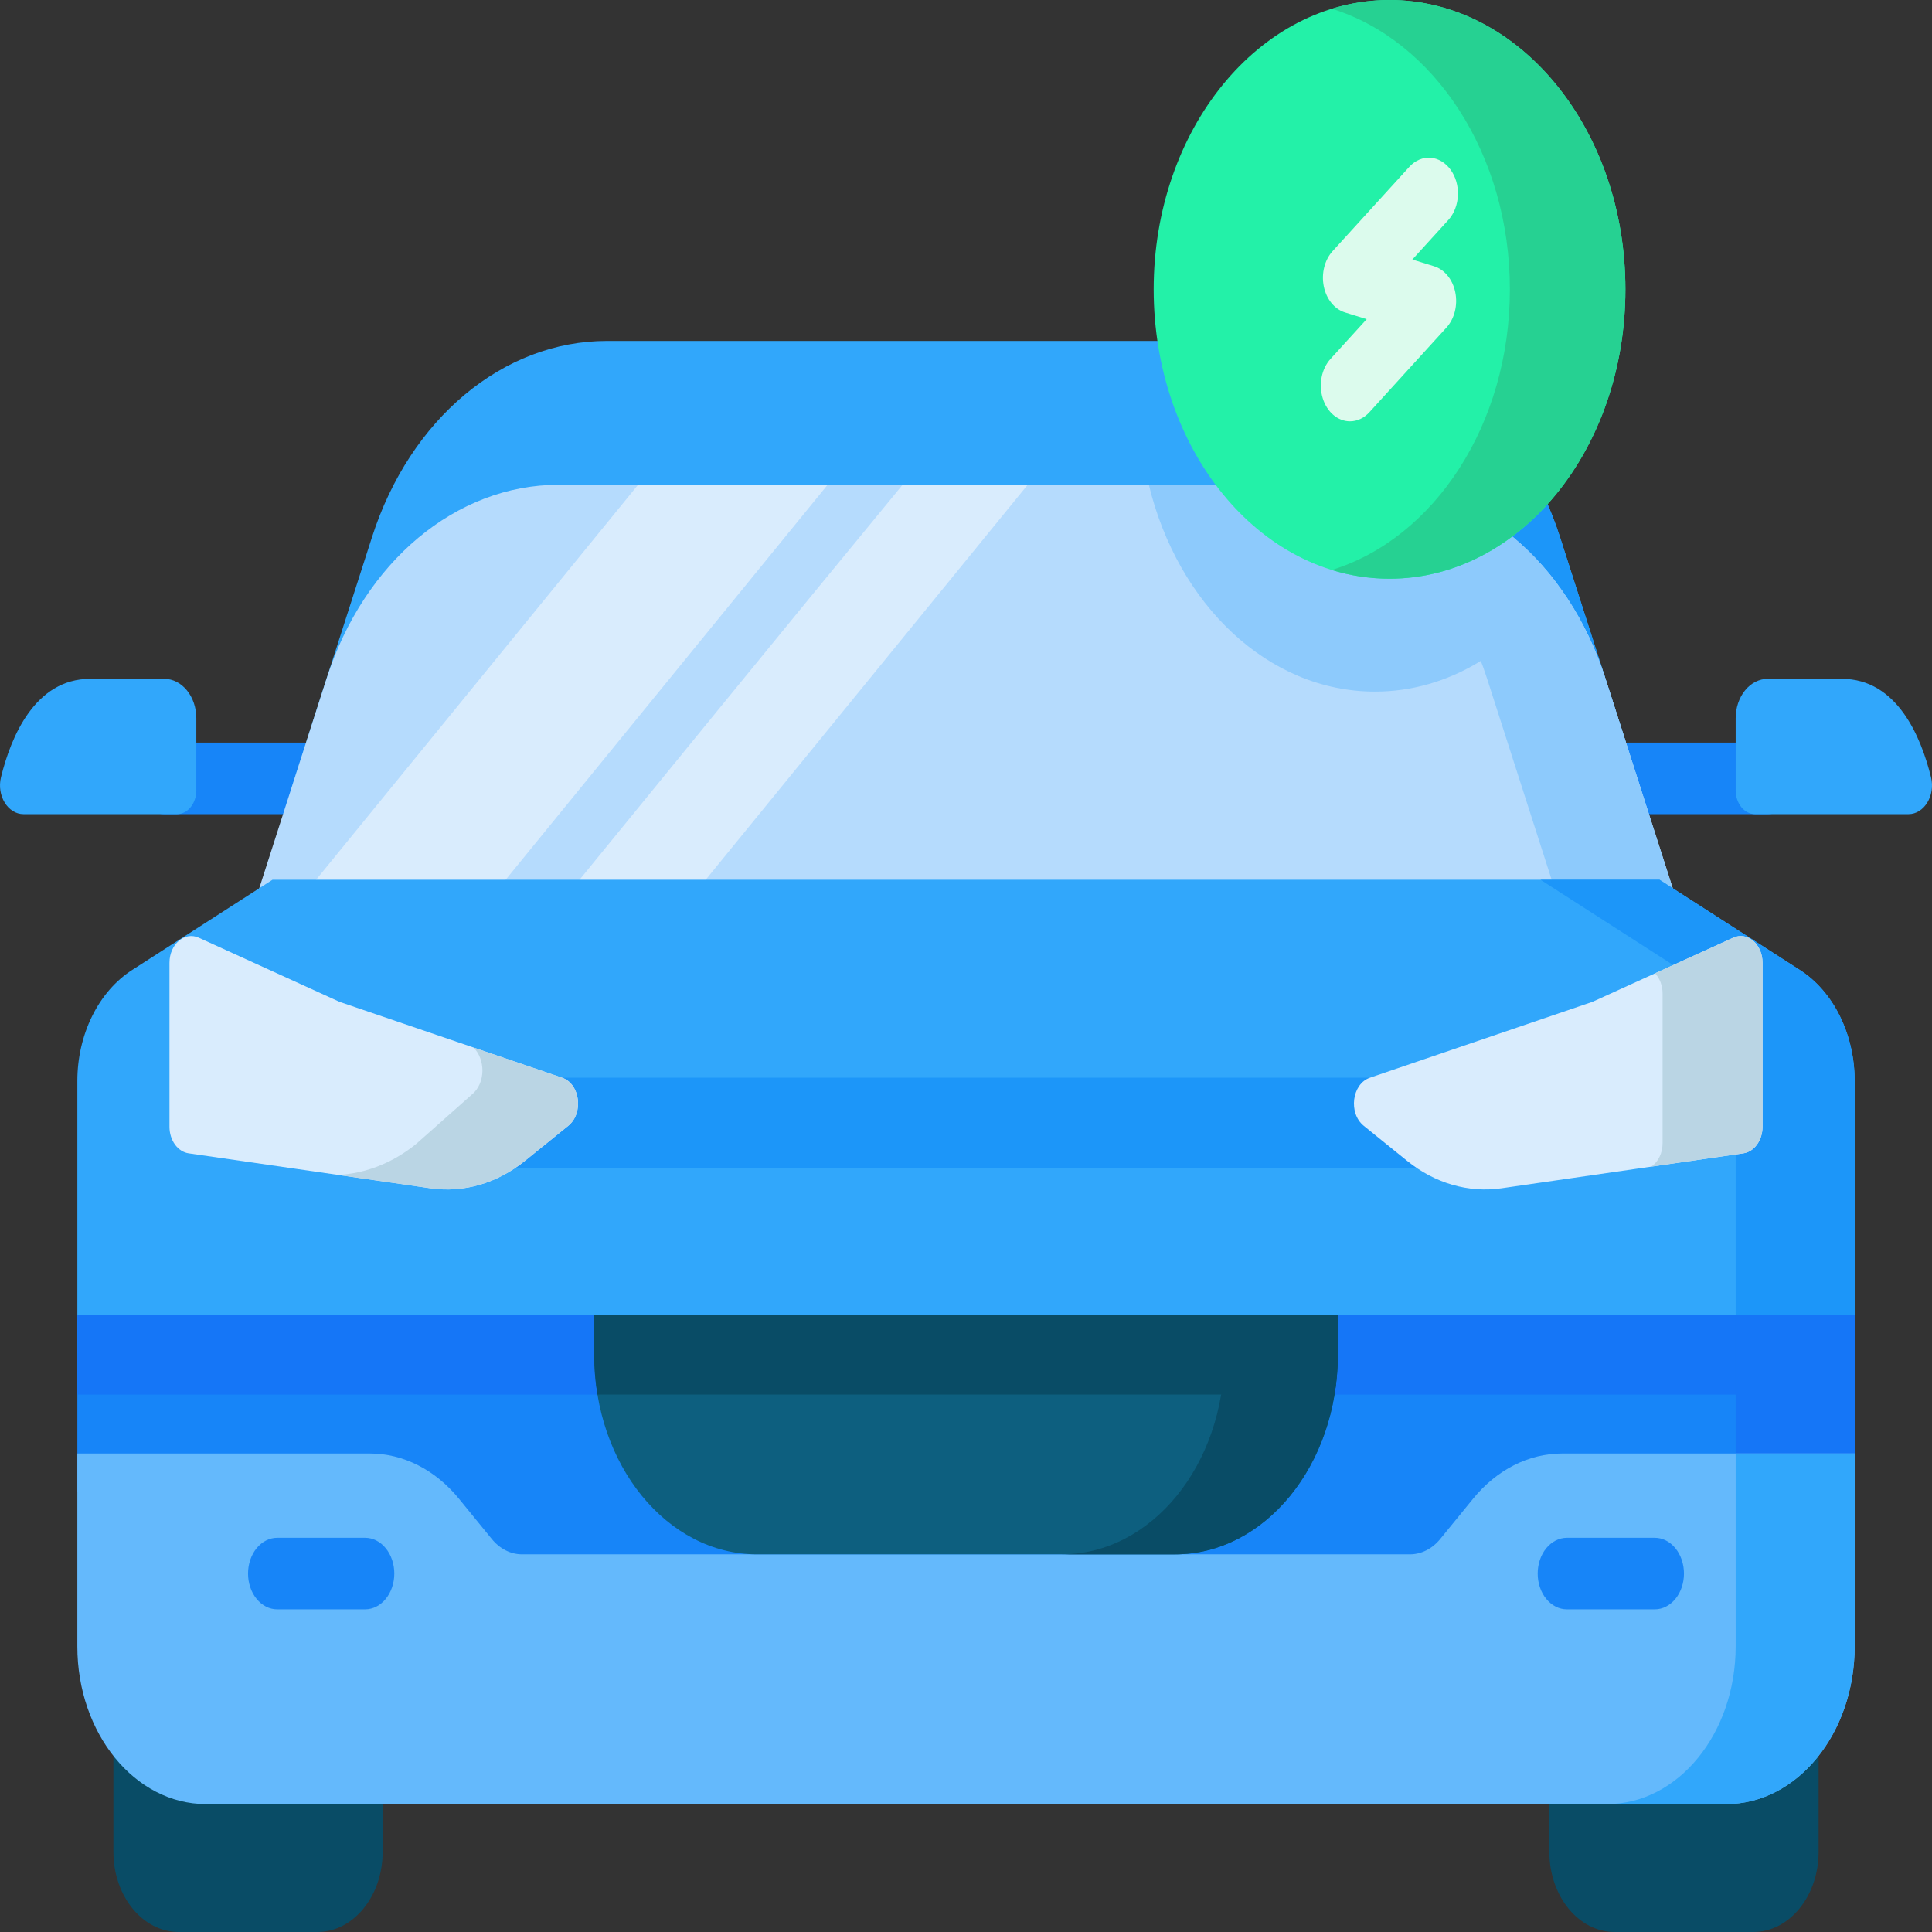
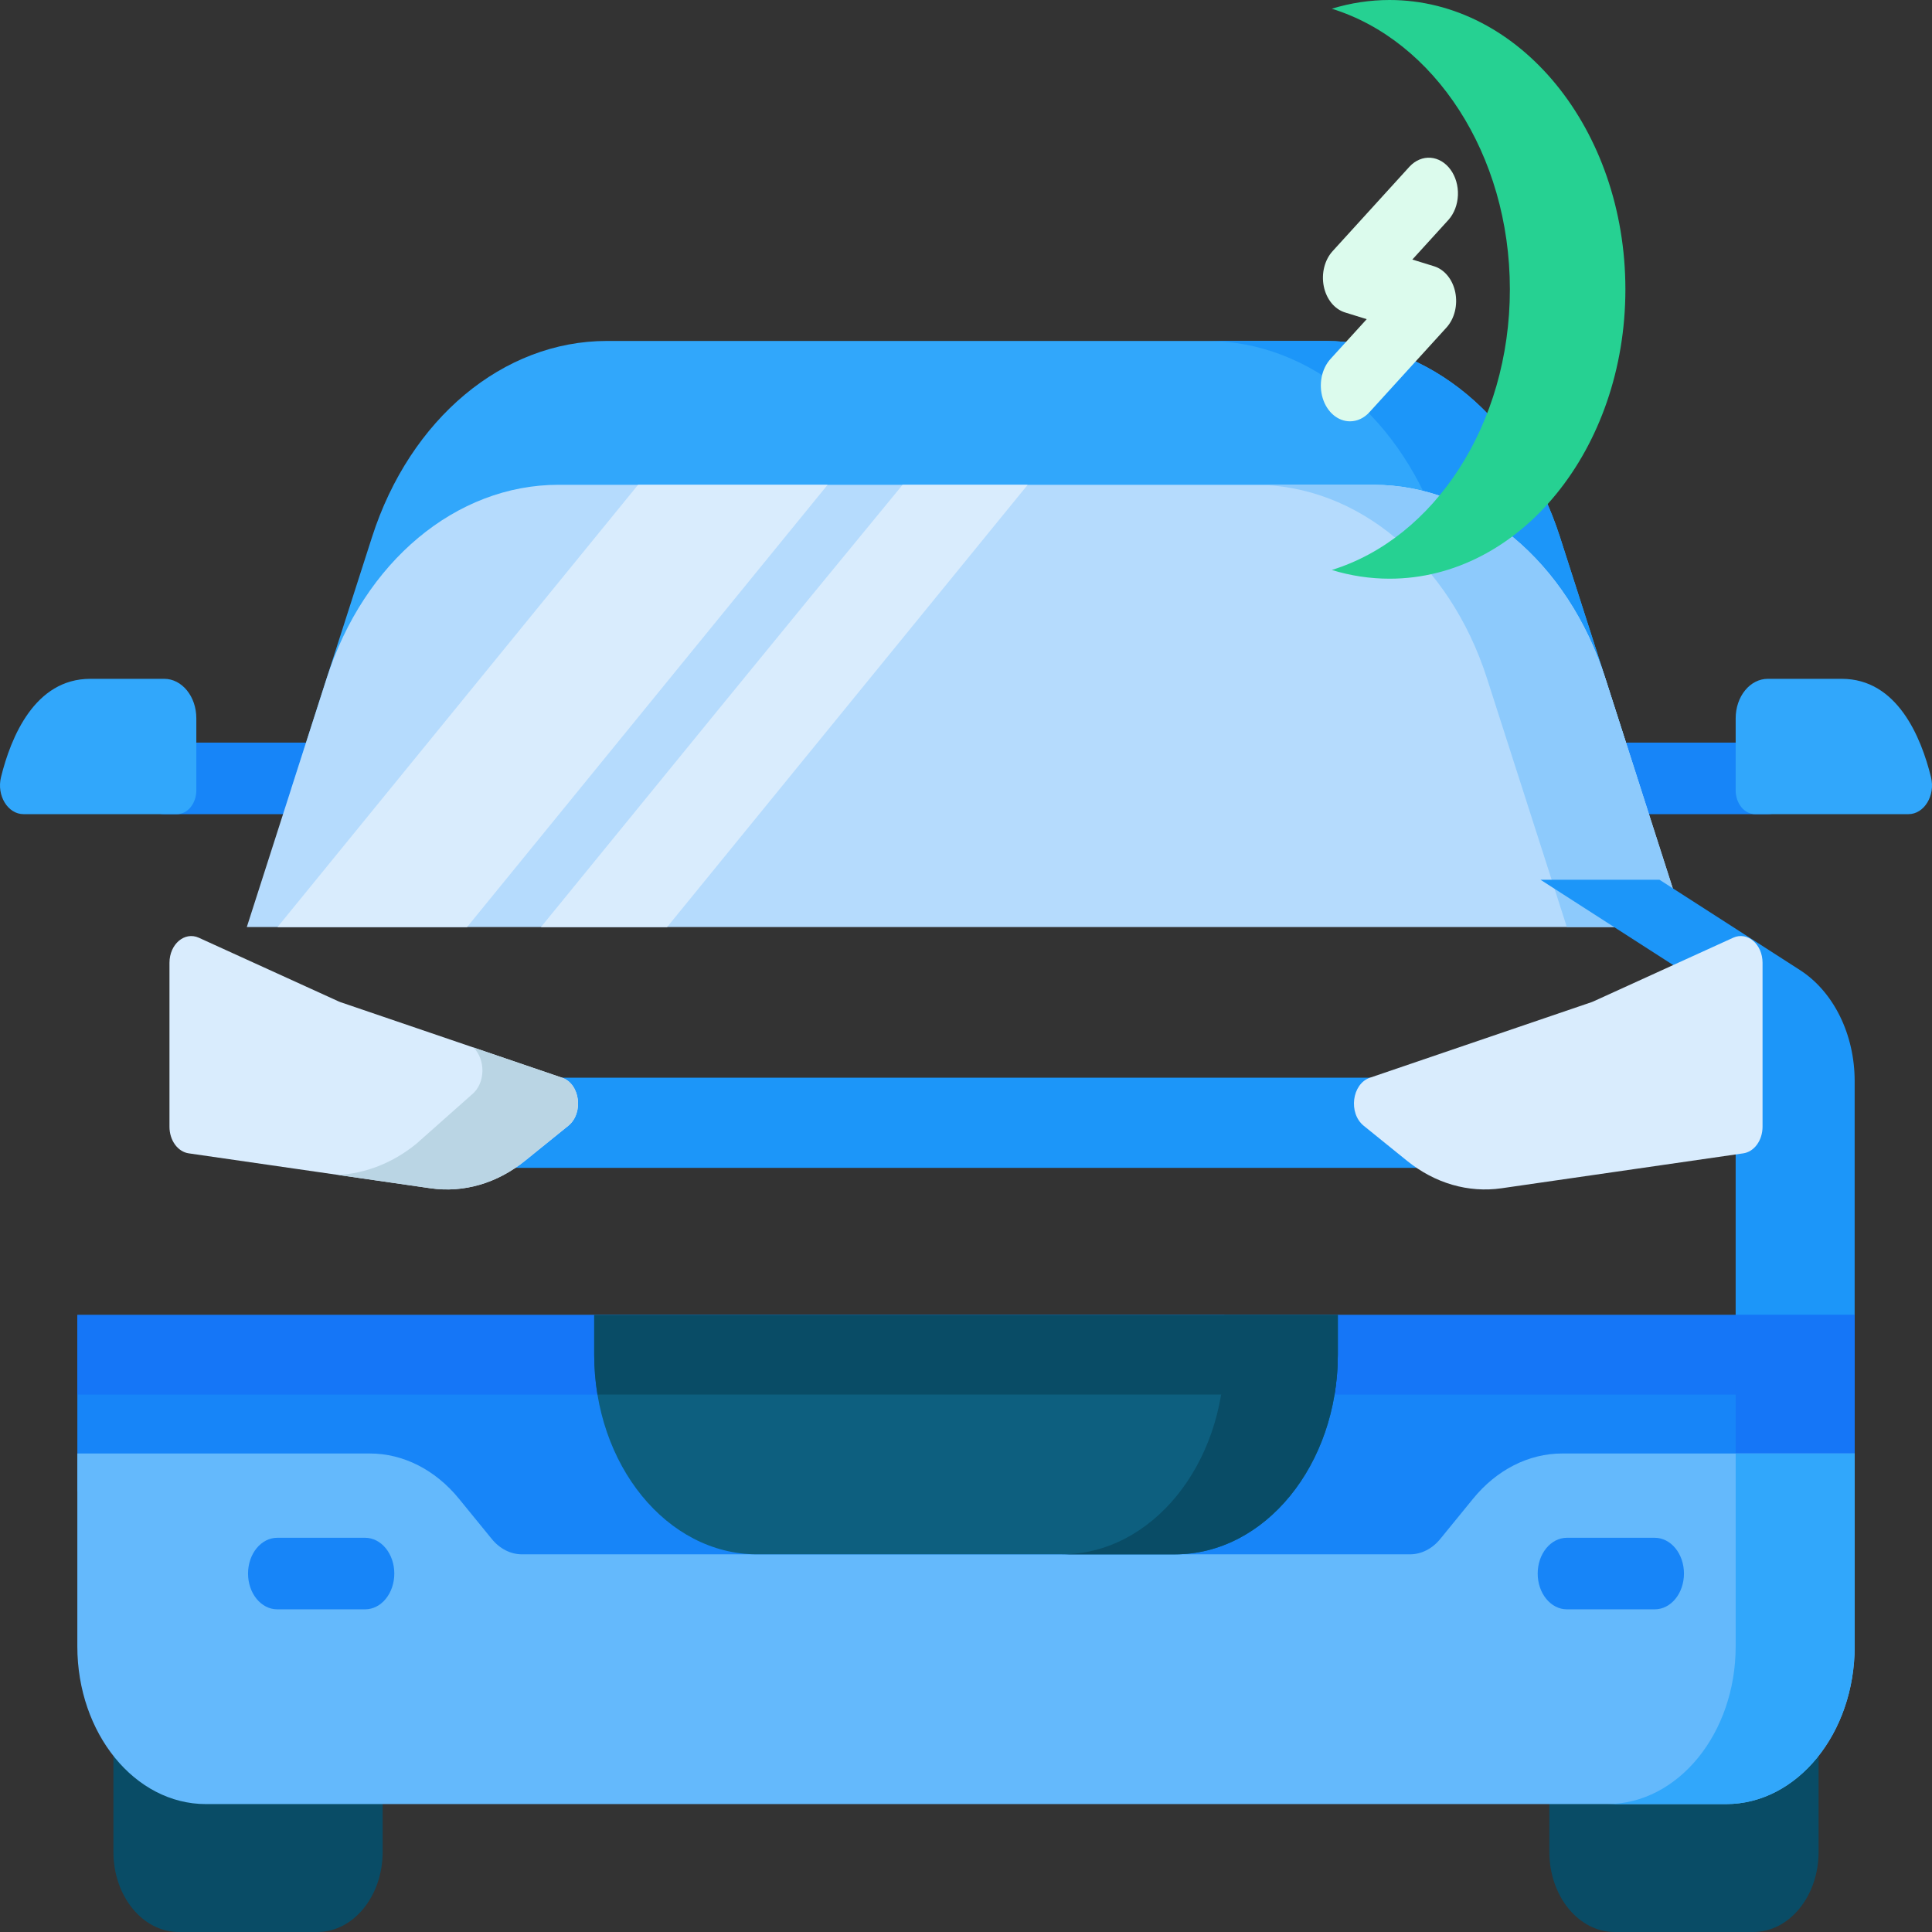
<svg xmlns="http://www.w3.org/2000/svg" width="120" height="120" viewBox="0 0 120 120" fill="none">
  <rect x="0" y="0" width="120" height="120" fill="#333333" stroke="none" />
  <path d="M109.8 50.569H100.855C100.375 50.569 99.914 50.335 99.575 49.918C99.235 49.502 99.044 48.937 99.044 48.347C99.044 47.758 99.235 47.193 99.575 46.777C99.914 46.36 100.375 46.126 100.855 46.126H109.8C110.281 46.126 110.741 46.36 111.081 46.777C111.42 47.193 111.611 47.758 111.611 48.347C111.611 48.937 111.42 49.502 111.081 49.918C110.741 50.335 110.281 50.569 109.8 50.569ZM19.145 50.569H10.2C9.719 50.569 9.259 50.335 8.919 49.918C8.579 49.502 8.389 48.937 8.389 48.347C8.389 47.758 8.579 47.193 8.919 46.777C9.259 46.36 9.719 46.126 10.2 46.126H19.145C19.625 46.126 20.085 46.36 20.425 46.777C20.765 47.193 20.956 47.758 20.956 48.347C20.956 48.937 20.765 49.502 20.425 49.918C20.086 50.335 19.625 50.569 19.145 50.569Z" fill="#1785F8" />
  <path d="M82.308 21.177H37.693C31.252 21.177 25.466 26.009 23.106 33.361L18.087 48.99H101.913L96.895 33.361C94.534 26.009 88.749 21.177 82.308 21.177Z" fill="#31A7FB" />
  <path d="M101.912 48.99H94.56L89.543 33.361C87.182 26.009 81.397 21.176 74.955 21.176H82.307C88.749 21.176 94.534 26.009 96.895 33.361L101.912 48.99Z" fill="#1C96F9" />
  <path d="M109.013 50.569H118.536C119.513 50.569 120.22 49.414 119.937 48.268C119.323 45.779 117.838 42.163 114.392 42.163H109.8C109.271 42.163 108.764 42.42 108.39 42.879C108.016 43.338 107.806 43.96 107.806 44.609V49.088C107.806 49.282 107.837 49.475 107.898 49.655C107.958 49.834 108.047 49.998 108.159 50.135C108.271 50.273 108.405 50.382 108.551 50.456C108.698 50.531 108.855 50.569 109.013 50.569ZM10.987 50.569H1.464C0.487 50.569 -0.22 49.414 0.063 48.268C0.677 45.779 2.162 42.163 5.608 42.163H10.2C11.301 42.163 12.194 43.258 12.194 44.609V49.088C12.194 49.282 12.163 49.475 12.102 49.654C12.042 49.834 11.953 49.998 11.841 50.135C11.729 50.273 11.596 50.382 11.449 50.456C11.303 50.531 11.146 50.569 10.987 50.569Z" fill="#31A7FB" />
  <path d="M85.308 30.111H34.693C28.331 30.111 22.616 34.884 20.285 42.145L15.329 57.582H104.672L99.716 42.145C97.384 34.884 91.67 30.111 85.308 30.111Z" fill="#B5DBFD" />
-   <path d="M96.764 36.325C94.08 40.371 89.987 42.957 85.402 42.957C78.763 42.957 73.156 37.54 71.357 30.112H85.308C89.755 30.111 93.884 32.443 96.764 36.325Z" fill="#8DCAFC" />
  <path d="M63.831 30.111H56.062C48.547 39.235 41.078 48.414 33.599 57.583H41.436L63.831 30.111ZM51.405 30.111H39.632L17.237 57.583H29.011L51.405 30.111Z" fill="#D9ECFD" />
  <path d="M104.672 57.582H97.32L92.363 42.145C90.031 34.883 84.318 30.112 77.956 30.112H85.308C91.67 30.112 97.385 34.883 99.715 42.145L104.672 57.582Z" fill="#8DCAFC" />
  <path d="M19.711 120H11.1C8.86 120 7.044 117.772 7.044 115.025V101.274H23.767V115.025C23.767 117.773 21.951 120 19.711 120ZM108.9 120H100.289C98.049 120 96.233 117.772 96.233 115.025V101.274H112.956V115.025C112.956 117.773 111.14 120 108.9 120Z" fill="#094C66" />
-   <path d="M115.196 67.144V84.046H4.804V67.144C4.804 65.724 5.121 64.332 5.72 63.117C6.318 61.902 7.176 60.911 8.201 60.252L16.927 54.642H103.073L111.799 60.252C112.823 60.911 113.682 61.902 114.28 63.117C114.879 64.332 115.196 65.724 115.196 67.144Z" fill="#31A7FB" />
  <path d="M30.064 66.939H89.936V72.539H30.064V66.939ZM115.196 67.144V84.046H107.805V67.144C107.806 65.724 107.489 64.331 106.89 63.116C106.292 61.902 105.433 60.911 104.408 60.252L95.682 54.642H103.073L111.799 60.252C112.824 60.911 113.682 61.901 114.281 63.116C114.88 64.331 115.196 65.724 115.196 67.144Z" fill="#1C96F9" />
  <path d="M115.196 81.677V92.647H97.027C94.951 92.648 92.959 93.66 91.491 95.461L89.458 97.955C89.211 98.258 88.917 98.499 88.594 98.663C88.271 98.827 87.925 98.912 87.575 98.912H32.425C32.075 98.912 31.729 98.827 31.406 98.663C31.083 98.499 30.789 98.258 30.542 97.955L28.509 95.461C27.041 93.66 25.049 92.648 22.973 92.647H4.804V81.677H115.196Z" fill="#1785F8" />
  <path d="M4.804 81.676H115.197V86.618H4.804V81.676Z" fill="#1576F7" />
-   <path d="M107.805 81.677H115.196V92.647H107.805V81.677Z" fill="#1576F7" />
+   <path d="M107.805 81.677H115.196V92.647H107.805Z" fill="#1576F7" />
  <path d="M115.197 90.279V102.257C115.197 107.668 111.621 112.055 107.21 112.055H12.79C8.379 112.055 4.803 107.668 4.803 102.257V90.279H22.973C25.05 90.279 27.041 91.292 28.51 93.093L30.542 95.585C30.789 95.889 31.083 96.129 31.406 96.294C31.729 96.458 32.075 96.542 32.425 96.542H87.576C88.282 96.542 88.959 96.198 89.459 95.585L91.491 93.093C92.959 91.291 94.951 90.279 97.028 90.279H115.197Z" fill="#64B9FC" />
  <path d="M115.197 90.279V102.257C115.197 107.667 111.62 112.055 107.21 112.055H99.819C104.229 112.055 107.806 107.667 107.806 102.257V90.279H115.197Z" fill="#31A7FB" />
  <path d="M102.784 99.958H97.319C96.839 99.958 96.379 99.724 96.039 99.307C95.699 98.891 95.509 98.326 95.509 97.736C95.509 97.147 95.699 96.582 96.039 96.166C96.379 95.749 96.839 95.515 97.319 95.515H102.784C103.264 95.515 103.724 95.749 104.064 96.166C104.404 96.582 104.594 97.147 104.594 97.736C104.594 98.326 104.404 98.891 104.064 99.307C103.724 99.724 103.264 99.958 102.784 99.958ZM22.681 99.958H17.216C16.736 99.958 16.276 99.724 15.936 99.307C15.597 98.891 15.406 98.326 15.406 97.736C15.406 97.147 15.597 96.582 15.936 96.166C16.276 95.749 16.736 95.515 17.216 95.515H22.681C23.161 95.515 23.622 95.749 23.961 96.166C24.301 96.582 24.491 97.147 24.491 97.736C24.491 98.326 24.301 98.891 23.961 99.307C23.622 99.724 23.161 99.958 22.681 99.958Z" fill="#1785F8" />
  <path d="M10.526 59.802V69.986C10.526 70.393 10.648 70.786 10.868 71.09C11.088 71.394 11.392 71.588 11.721 71.636L26.735 73.805C28.797 74.103 30.879 73.498 32.613 72.095L35.295 69.925C36.265 69.141 36.032 67.32 34.912 66.939L21.151 62.247C21.115 62.235 21.078 62.22 21.043 62.204L12.351 58.245C11.467 57.842 10.526 58.644 10.526 59.802Z" fill="#D9ECFD" />
  <path d="M35.296 69.927L32.614 72.095C30.88 73.497 28.797 74.104 26.735 73.806L20.991 72.977C22.723 72.889 24.402 72.224 25.849 71.052L29.301 67.99C30.185 67.276 30.151 65.774 29.403 65.06L34.912 66.938C36.032 67.32 36.264 69.142 35.296 69.927Z" fill="#BAD5E4" />
  <path d="M109.475 59.802V69.986C109.474 70.393 109.353 70.786 109.132 71.09C108.912 71.394 108.608 71.588 108.279 71.636L93.266 73.805C91.203 74.103 89.121 73.498 87.388 72.095L84.705 69.925C83.735 69.141 83.969 67.32 85.088 66.939L98.849 62.247C98.886 62.235 98.922 62.22 98.958 62.204L107.649 58.245C108.534 57.842 109.475 58.644 109.475 59.802Z" fill="#D9ECFD" />
-   <path d="M109.474 59.8V69.986C109.474 70.393 109.353 70.785 109.132 71.09C108.912 71.394 108.608 71.588 108.279 71.635L102.559 72.462C102.773 72.32 102.952 72.111 103.076 71.855C103.201 71.599 103.267 71.306 103.266 71.008V61.711C103.267 61.472 103.225 61.237 103.145 61.02C103.064 60.803 102.946 60.61 102.798 60.455L107.649 58.245C108.534 57.843 109.474 58.645 109.474 59.8Z" fill="#BAD5E4" />
  <path d="M36.907 81.676H83.093V84.139C83.093 90.989 78.566 96.542 72.982 96.542H47.019C41.434 96.542 36.907 90.989 36.907 84.139V81.676Z" fill="#0D5F7F" />
  <path d="M83.094 81.677V84.138C83.094 84.989 83.024 85.815 82.891 86.617H37.109C36.974 85.801 36.906 84.971 36.906 84.138V81.677H83.094Z" fill="#094C66" />
  <path d="M83.094 81.677V84.138C83.094 90.989 78.566 96.543 72.981 96.543H65.936C71.521 96.543 76.049 90.989 76.049 84.138V81.677H83.094Z" fill="#094C66" />
-   <path d="M86.307 35.943C94.398 35.943 100.957 27.897 100.957 17.972C100.957 8.047 94.398 0.001 86.307 0.001C78.216 0.001 71.657 8.047 71.657 17.972C71.657 27.897 78.216 35.943 86.307 35.943Z" fill="#23F1A8" />
  <path d="M100.956 17.972C100.956 27.897 94.399 35.944 86.306 35.944C85.097 35.944 83.893 35.762 82.72 35.402C89.075 33.438 93.781 26.377 93.781 17.972C93.781 9.567 89.075 2.506 82.72 0.542C83.893 0.182 85.097 -0 86.306 4.36065e-07C94.399 4.36065e-07 100.956 8.047 100.956 17.972Z" fill="#26D192" />
  <path d="M83.85 26.169C83.483 26.169 83.125 26.033 82.823 25.778C82.521 25.523 82.29 25.162 82.159 24.741C82.028 24.322 82.004 23.863 82.09 23.425C82.176 22.988 82.368 22.594 82.641 22.294L84.889 19.824L83.537 19.405C83.219 19.306 82.928 19.103 82.696 18.817C82.465 18.532 82.301 18.174 82.222 17.782C82.144 17.391 82.153 16.981 82.25 16.596C82.347 16.211 82.528 15.865 82.773 15.597L87.556 10.341C87.915 9.958 88.382 9.763 88.857 9.799C89.332 9.835 89.777 10.1 90.094 10.534C90.412 10.969 90.577 11.54 90.554 12.123C90.531 12.706 90.322 13.255 89.972 13.65L87.724 16.12L89.076 16.539C89.395 16.638 89.686 16.841 89.917 17.127C90.149 17.412 90.313 17.77 90.391 18.161C90.47 18.553 90.46 18.963 90.363 19.348C90.266 19.733 90.086 20.078 89.841 20.347L85.058 25.603C84.726 25.968 84.296 26.17 83.85 26.169Z" fill="#DCFBED" />
</svg>